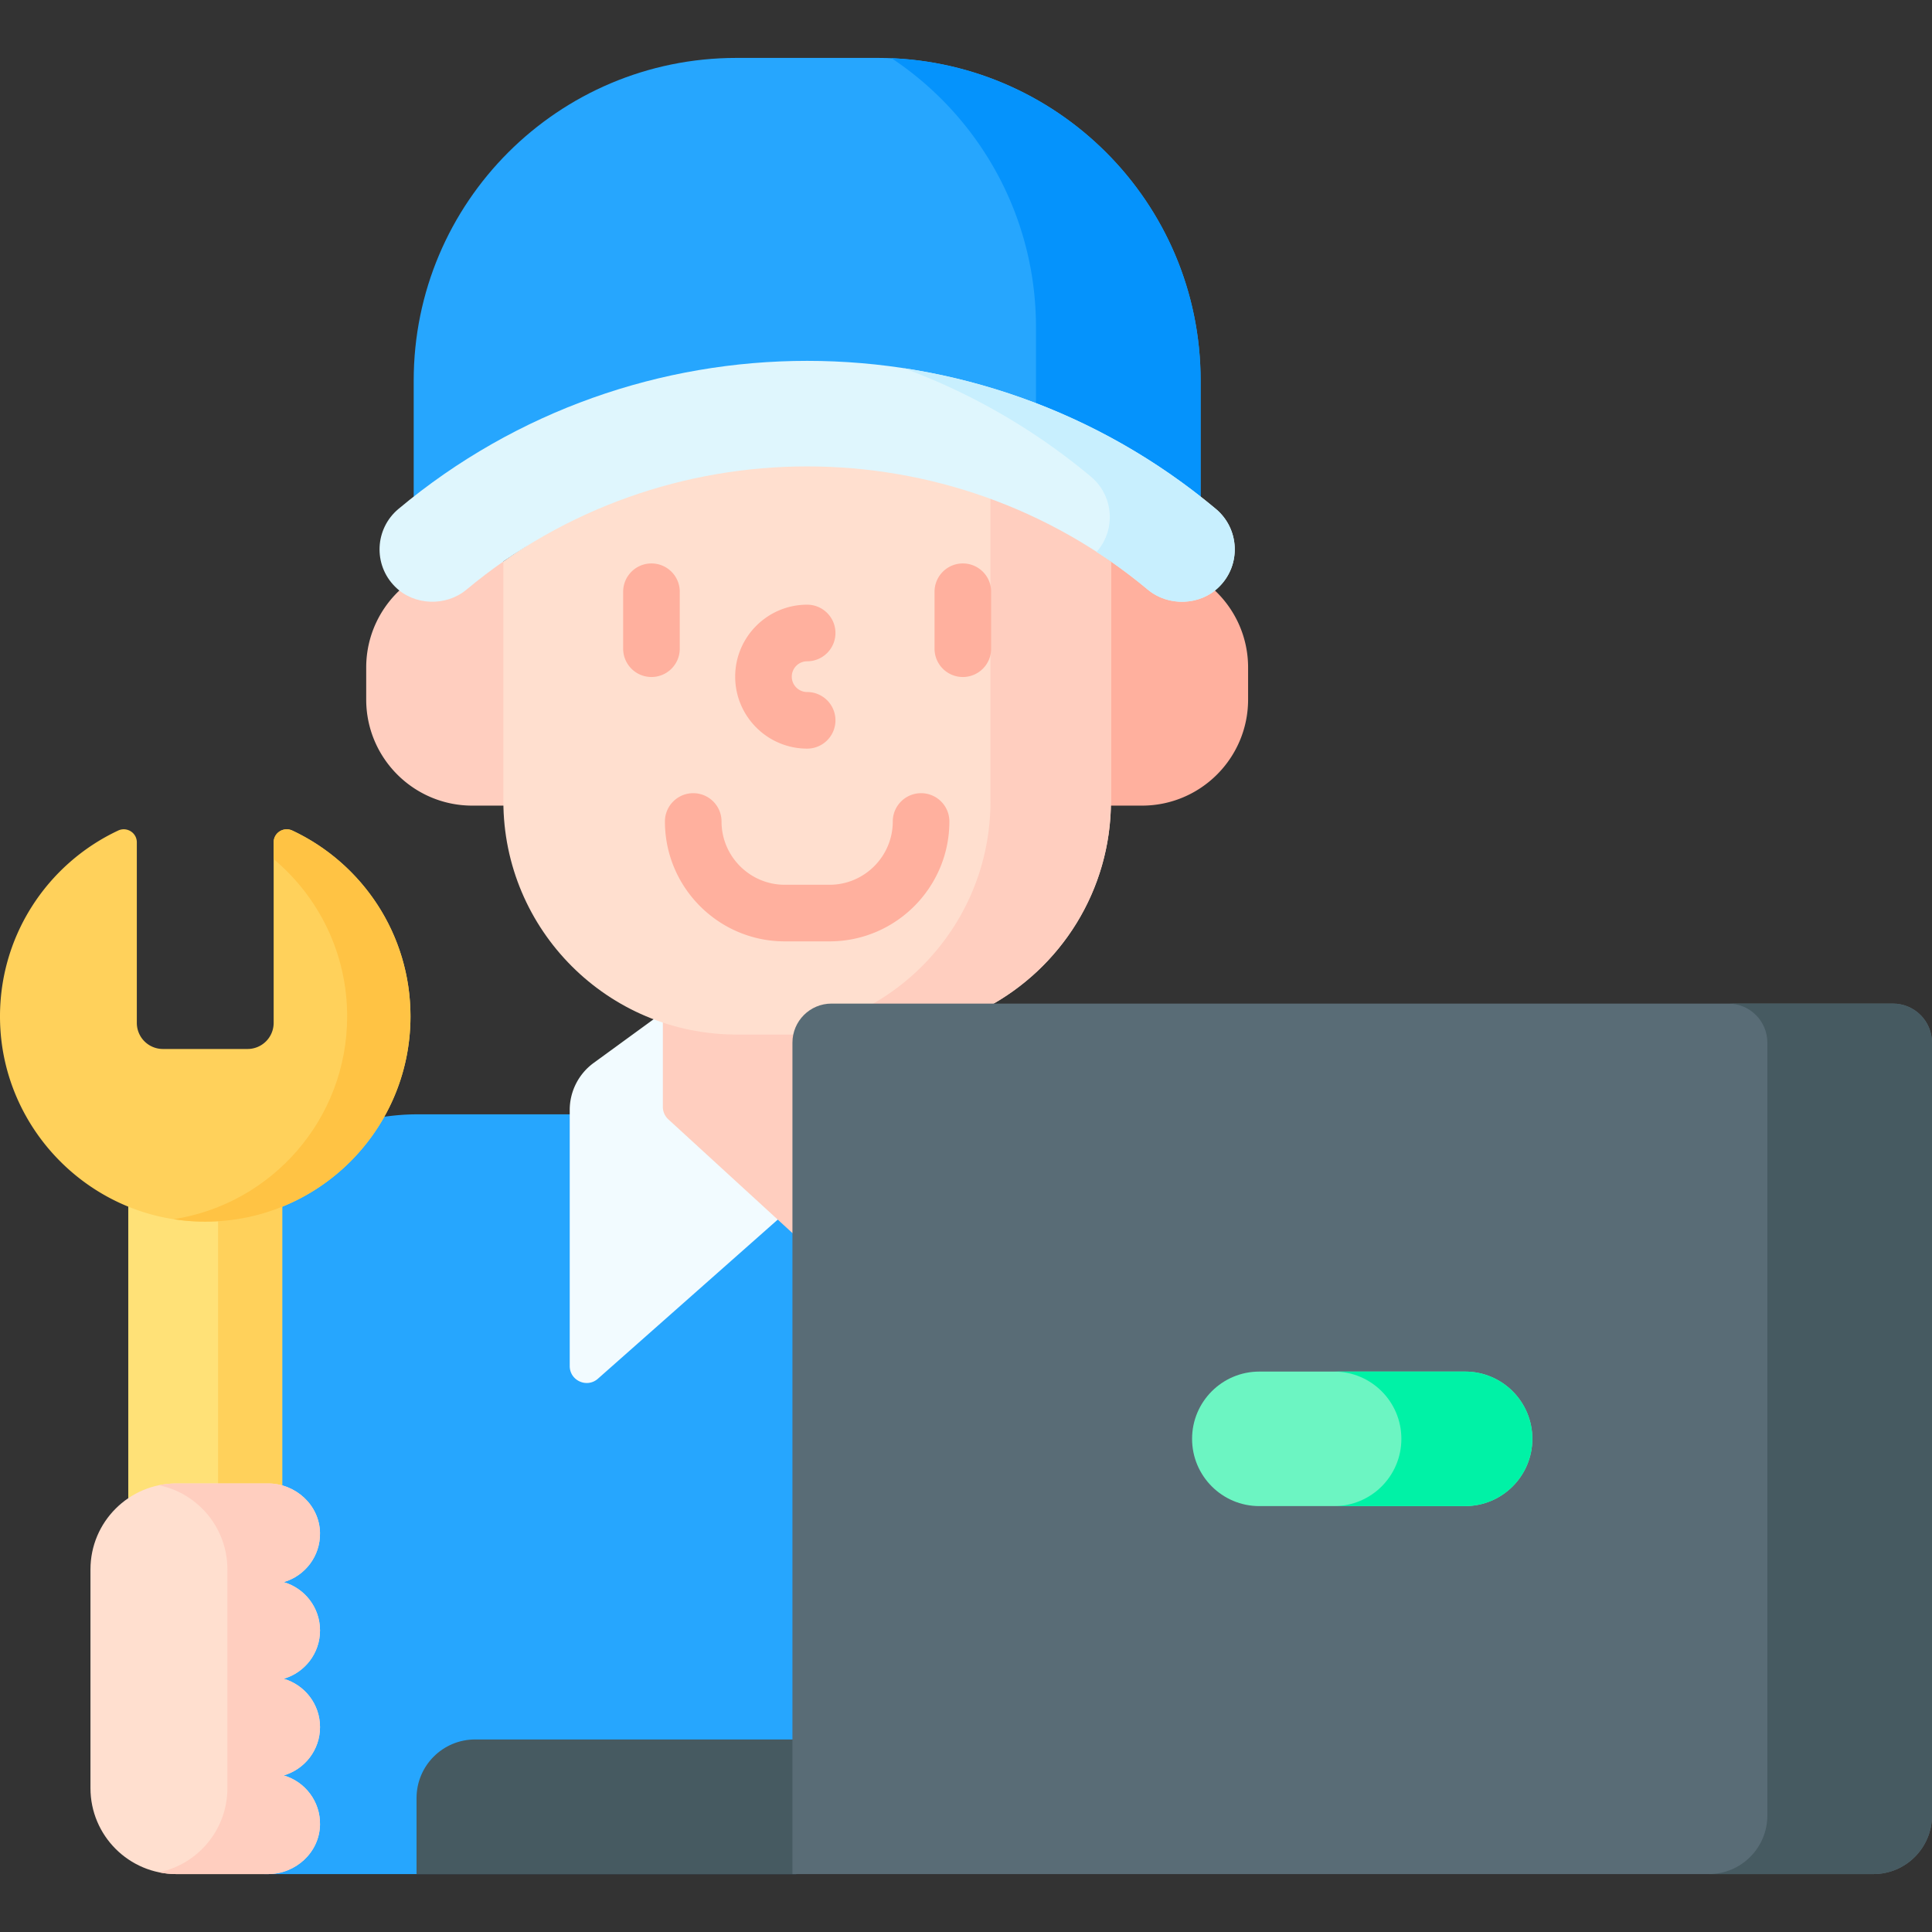
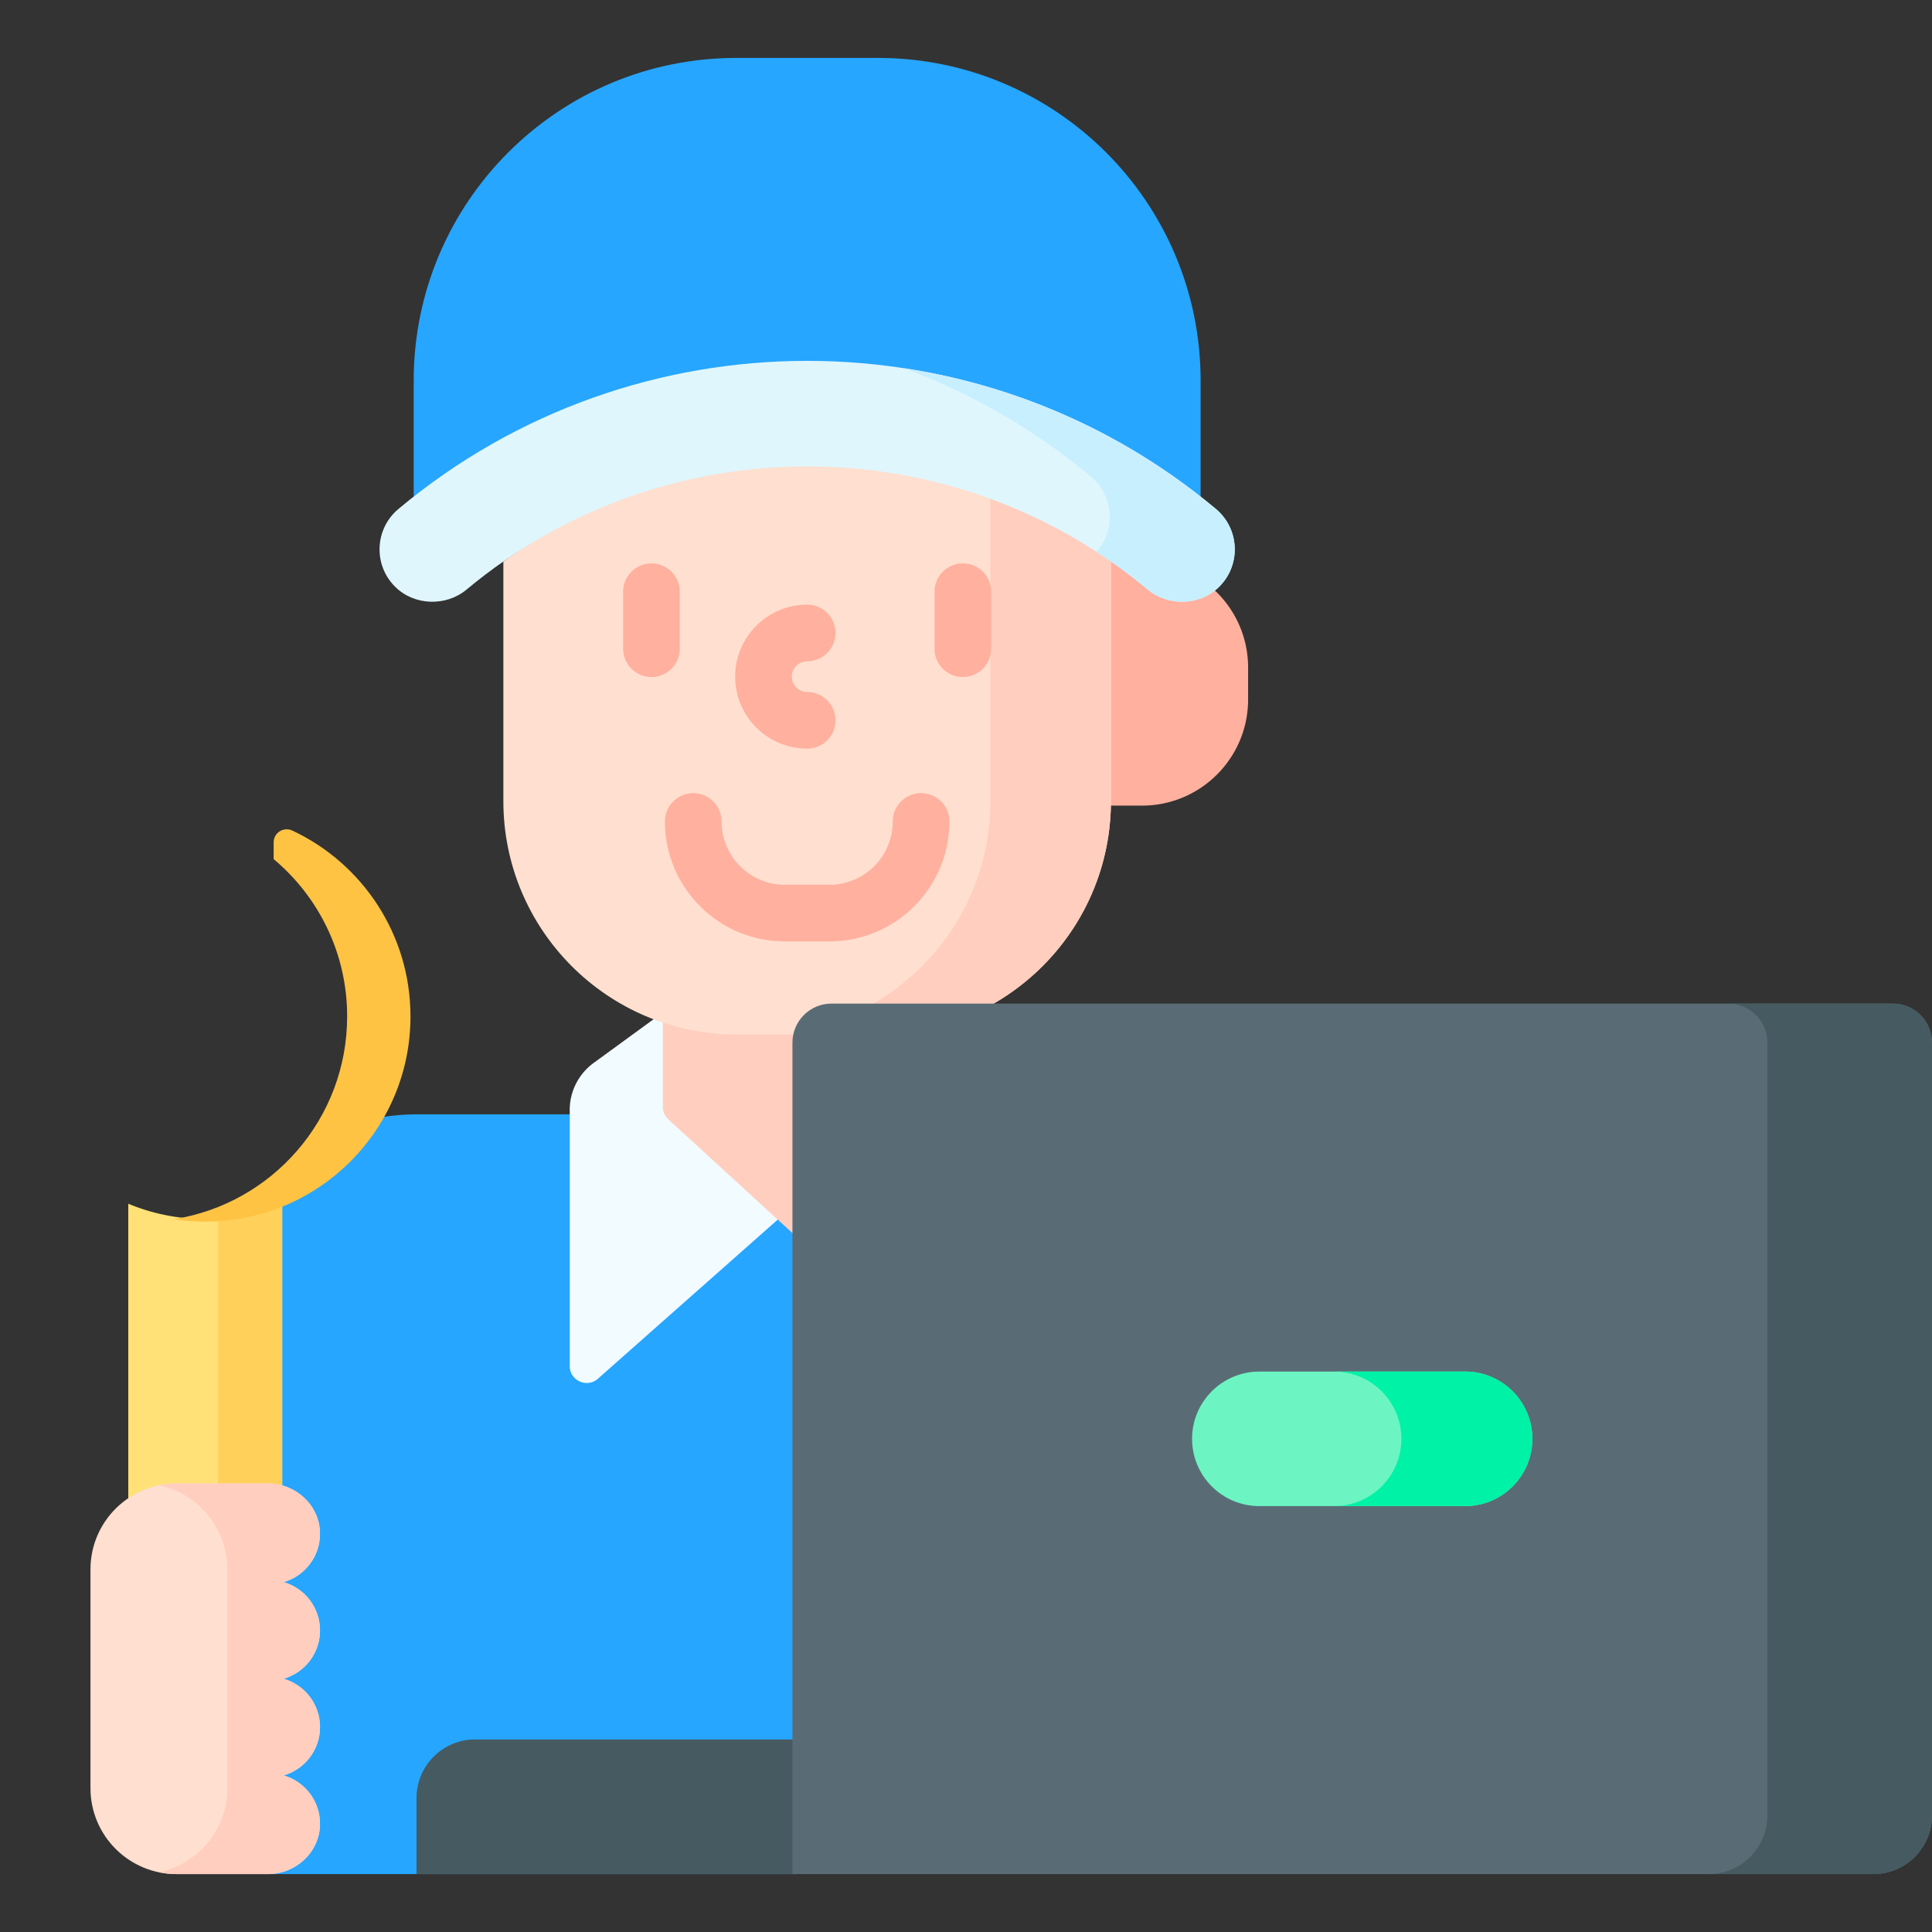
<svg xmlns="http://www.w3.org/2000/svg" version="1.1" width="512" height="512" x="0" y="0" viewBox="0 0 512 512" style="enable-background:new 0 0 512 512" xml:space="preserve">
  <rect x="0" y="0" width="512" height="512" fill="#333333" stroke="none" />
  <g>
    <path fill="#26A6FE" d="M213.904 96.632c37.889 0 74.739 12.846 104.271 36.25v-32.017c0-47.23-38.287-85.517-85.517-85.517H195.15c-47.23 0-85.517 38.287-85.517 85.517v32.017c29.533-23.404 66.384-36.25 104.271-36.25z" opacity="1" data-original="#26a6fe" />
-     <path fill="#0593FC" d="M274.543 86.705v20.136a167.898 167.898 0 0 1 43.632 24.77v-30.747c0-46.012-36.343-83.521-81.887-85.425 23.053 15.319 38.255 41.513 38.255 71.266z" opacity="1" data-original="#0593fc" />
-     <path fill="#FFCEBF" d="M134.428 212.31v-62.967l.252-.174-.252-.365-.002.004-.021-.031h-.555l.34.495-.187.367-.593-.862h-1.75a141.696 141.696 0 0 0-8.687 6.684c-2.303 1.921-5.288 2.979-8.406 2.979-2.926 0-5.742-.962-7.951-2.661-5.862 5.154-9.567 12.704-9.567 21.124v8.469c0 15.533 12.592 28.126 28.126 28.126h9.283c-.008-.397-.03-.79-.03-1.188z" opacity="1" data-original="#ffcebf" />
    <path fill="#FFB09E" d="M321.187 155.773c-2.24 1.716-5.039 2.667-7.946 2.667-3.119 0-6.104-1.058-8.406-2.979a142.501 142.501 0 0 0-8.686-6.684h-1.758l-.6.85-.194-.389.338-.461h-.534l-.02.028-.255.363.255.176v62.966c0 .398-.022.791-.03 1.187h9.283c15.533 0 28.126-12.592 28.126-28.126v-8.469c0-8.422-3.707-15.974-9.573-21.129z" opacity="1" data-original="#ffb09e" />
    <path fill="#26A6FE" d="M110.596 295.309a60.37 60.37 0 0 0-9.983.842c-5.815 10.04-14.889 18.116-26.201 22.697l-.625.253v75.312l.731.204c5.378 1.5 9.196 6.286 9.286 11.639a12.36 12.36 0 0 1-8.907 12.06l-3.32.96 3.32.96c5.246 1.518 8.909 6.389 8.909 11.847s-3.663 10.329-8.908 11.846l-3.321.96 3.32.96c5.246 1.518 8.909 6.389 8.909 11.847s-3.663 10.329-8.908 11.846l-3.321.96 3.32.96a12.36 12.36 0 0 1 8.907 12.06c-.112 6.687-5.848 12.127-12.783 12.127h-1v1h140.983v-201.34z" opacity="1" data-original="#26a6fe" />
    <path fill="#F2FBFF" d="M211.005 276.314a9.3 9.3 0 0 1 .556-3.146h-16.305a60.57 60.57 0 0 1-21.072-3.765l-16.849 12.275a15.453 15.453 0 0 0-6.353 12.49v67.839c0 3.873 4.572 5.933 7.473 3.366l52.471-46.428c.025-.022.054-.036.079-.058z" opacity="1" data-original="#f2fbff" />
    <path fill="#FFCEBF" d="M211.005 276.314c0-1.067.188-2.089.519-3.044h-16.268a60.674 60.674 0 0 1-19.592-3.249v23.311c0 1.26.529 2.462 1.458 3.313l33.747 30.925c.043.039.093.066.137.103v-51.359z" opacity="1" data-original="#ffcebf" />
    <path fill="#FFDFCF" d="M220.357 266.961h41.175c19.556-10.392 32.879-30.962 32.879-54.652v-63.505c-23.318-16.834-51.433-25.985-80.507-25.985s-57.188 9.151-80.507 25.985v63.505c0 34.164 27.695 61.859 61.859 61.859h16.007c.973-4.124 4.676-7.207 9.094-7.207z" opacity="1" data-original="#ffdfcf" />
    <path fill="#FFCEBF" d="M261.533 266.961c19.556-10.392 32.879-30.962 32.879-54.652v-63.505a137.192 137.192 0 0 0-31.924-17.126v80.631c0 23.69-13.323 44.26-32.879 54.652z" opacity="1" data-original="#ffcebf" />
    <path fill="#FFB09E" d="M219.824 249.473h-11.84c-17.519 0-31.771-14.252-31.771-31.771 0-4.142 3.357-7.5 7.5-7.5s7.5 3.358 7.5 7.5c0 9.247 7.523 16.771 16.771 16.771h11.84c9.247 0 16.771-7.523 16.771-16.771 0-4.142 3.357-7.5 7.5-7.5s7.5 3.358 7.5 7.5c0 17.518-14.252 31.771-31.771 31.771zM172.645 179.414a7.5 7.5 0 0 1-7.5-7.5v-15.096c0-4.142 3.357-7.5 7.5-7.5s7.5 3.358 7.5 7.5v15.096a7.5 7.5 0 0 1-7.5 7.5zM255.164 179.414a7.5 7.5 0 0 1-7.5-7.5v-15.096c0-4.142 3.357-7.5 7.5-7.5s7.5 3.358 7.5 7.5v15.096a7.5 7.5 0 0 1-7.5 7.5zM213.904 198.393c-10.517 0-19.073-8.556-19.073-19.073s8.557-19.073 19.073-19.073c4.143 0 7.5 3.358 7.5 7.5s-3.357 7.5-7.5 7.5c-2.246 0-4.073 1.827-4.073 4.073s1.827 4.073 4.073 4.073c4.143 0 7.5 3.358 7.5 7.5s-3.357 7.5-7.5 7.5z" opacity="1" data-original="#ffb09e" />
    <path fill="#DFF6FD" d="M322.211 134.869c-62.559-52.317-154.054-52.317-216.613 0-6.289 5.259-6.73 14.777-.933 20.574l.064.064c5.009 5.009 13.465 5.283 18.904.745 52.167-43.531 128.377-43.532 180.543 0 5.439 4.539 13.895 4.265 18.905-.745l.064-.064c5.796-5.797 5.355-15.314-.934-20.574z" opacity="1" data-original="#dff6fd" />
    <path fill="#C8EFFE" d="M322.211 134.869c-24.324-20.342-53.023-32.77-82.695-37.294a167.962 167.962 0 0 1 49.587 28.745c6.066 5.072 6.674 14.096 1.509 19.933a140.92 140.92 0 0 1 13.563 9.998c5.439 4.539 13.895 4.265 18.905-.745l.064-.064c5.797-5.796 5.356-15.313-.933-20.573z" opacity="1" data-original="#c8effe" />
    <path fill="#465A61" d="M211.035 460.974h-85.118c-8.576 0-15.528 6.952-15.528 15.528v20.15h100.647v-35.678z" opacity="1" data-original="#465a61" />
    <path fill="#596C76" d="M496.472 496.652H210.005V276.314c0-5.717 4.635-10.352 10.352-10.352h281.291c5.717 0 10.352 4.635 10.352 10.352v204.81c0 8.576-6.952 15.528-15.528 15.528z" opacity="1" data-original="#596c76" />
    <path fill="#465A61" d="M501.648 265.962h-43.631c5.717 0 10.352 4.635 10.352 10.352v204.81c0 8.576-6.952 15.528-15.528 15.528h43.631c8.576 0 15.528-6.952 15.528-15.528v-204.81c0-5.718-4.635-10.352-10.352-10.352z" opacity="1" data-original="#465a61" />
    <path fill="#6CF5C2" d="M388.266 399.133h-54.527c-9.845 0-17.826-7.981-17.826-17.826s7.981-17.826 17.826-17.826h54.527c9.845 0 17.826 7.981 17.826 17.826s-7.981 17.826-17.826 17.826z" opacity="1" data-original="#6cf5c2" />
    <path fill="#00F2A6" d="M388.266 363.481h-34.712c9.845 0 17.826 7.981 17.826 17.826s-7.981 17.826-17.826 17.826h34.712c9.845 0 17.826-7.981 17.826-17.826s-7.981-17.826-17.826-17.826z" opacity="1" data-original="#00f2a6" />
    <path fill="#FFE177" d="M46.755 394.13h24.268c1.308 0 2.572.194 3.765.553v-75.624c-6.386 2.62-13.285 3.997-20.395 3.997h-.002A52.766 52.766 0 0 1 33.995 319v79.277a21.648 21.648 0 0 1 12.76-4.147z" opacity="1" data-original="#ffe177" />
    <path fill="#FFD15B" d="M57.793 322.938v71.193h13.23c1.308 0 2.572.194 3.765.553V319.06a53.5 53.5 0 0 1-16.995 3.878z" opacity="1" data-original="#ffd15b" />
-     <path fill="#FFD15B" d="M72.521 223.226v47.851a6.913 6.913 0 0 1-6.913 6.913H43.173a6.913 6.913 0 0 1-6.913-6.913v-47.85c0-2.54-2.644-4.205-4.943-3.126C12.313 229.017-.692 248.595.028 271.137c.896 28.059 23.389 51.058 51.424 52.533 31.373 1.65 57.329-23.3 57.329-54.313 0-21.783-12.81-40.567-31.305-49.25-2.304-1.082-4.955.573-4.955 3.119z" opacity="1" data-original="#ffd15b" />
    <path fill="#FFC344" d="M77.476 220.107c-2.305-1.082-4.956.573-4.956 3.119v4.443C84.424 237.644 92 252.611 92 269.357c0 27.177-19.934 49.696-45.978 53.741 1.784.278 3.593.476 5.43.572 31.373 1.65 57.329-23.3 57.329-54.313 0-21.784-12.81-40.567-31.305-49.25z" opacity="1" data-original="#ffc344" />
    <path fill="#FFDFCF" d="M84.807 432.084c0-6.079-4.07-11.198-9.631-12.807 5.631-1.629 9.733-6.858 9.629-13.037-.124-7.352-6.43-13.11-13.783-13.11H46.755c-12.581 0-22.781 10.199-22.781 22.781v57.961c0 12.581 10.199 22.781 22.781 22.781h24.267c7.353 0 13.659-5.758 13.783-13.11.104-6.18-3.998-11.408-9.629-13.037 5.561-1.609 9.631-6.728 9.631-12.807s-4.07-11.198-9.631-12.807c5.561-1.609 9.631-6.729 9.631-12.808z" opacity="1" data-original="#ffdfcf" />
    <path fill="#FFCEBF" d="M84.807 457.698c0-6.079-4.07-11.198-9.631-12.807 5.561-1.609 9.631-6.728 9.631-12.807s-4.07-11.198-9.631-12.807c5.631-1.629 9.733-6.858 9.629-13.037-.124-7.352-6.43-13.11-13.783-13.11H46.755c-1.588 0-3.138.164-4.635.473 10.359 2.141 18.146 11.315 18.146 22.308v57.961c0 10.993-7.787 20.166-18.146 22.308 1.497.309 3.047.473 4.635.473h24.267c7.353 0 13.659-5.758 13.783-13.11.104-6.18-3.998-11.408-9.629-13.037 5.561-1.61 9.631-6.729 9.631-12.808z" opacity="1" data-original="#ffcebf" />
  </g>
</svg>